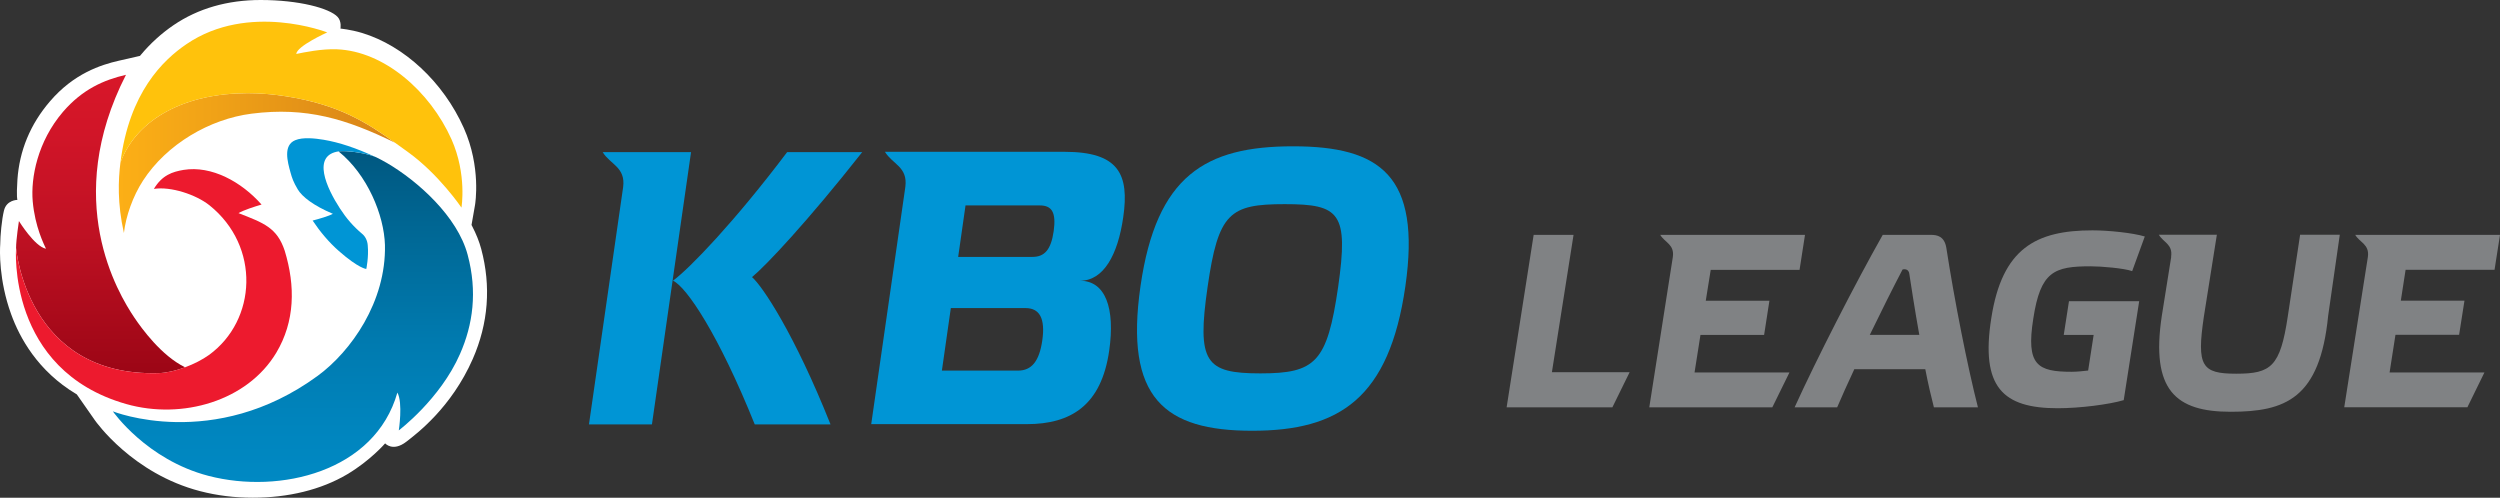
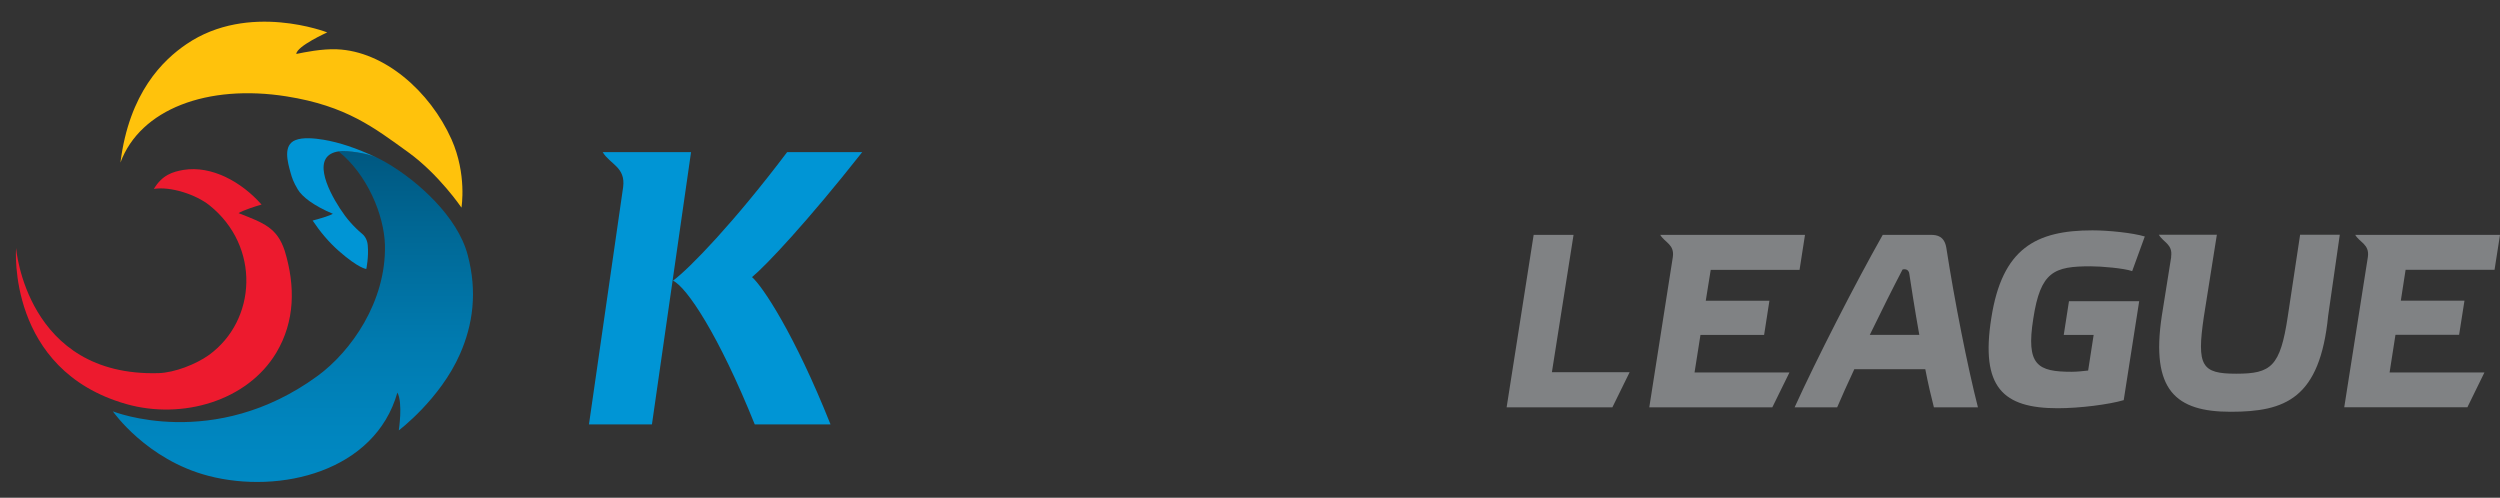
<svg xmlns="http://www.w3.org/2000/svg" xmlns:xlink="http://www.w3.org/1999/xlink" version="1.1" id="Layer_1" x="0px" y="0px" width="133.387px" height="26.555px" viewBox="0 0 133.387 26.555" enable-background="new 0 0 133.387 26.555" xml:space="preserve">
  <rect x="0" y="0" width="133.387" height="26.555" fill="#333333" stroke="none" />
  <g>
-     <path fill="#0095D5" d="M56.219,12.334c-0.145,0.998-0.49,1.373-1.135,1.373h-3.961l0.392-2.747h3.962   C56.125,10.96,56.359,11.334,56.219,12.334 M55.61,18.169c-0.162,1.125-0.584,1.605-1.296,1.605h-4.06l0.477-3.337h3.982   C55.465,16.438,55.781,16.983,55.61,18.169 M59.931,11.582C60.258,9.31,59.702,8.1,56.805,8.1h-9.589   c0.404,0.665,1.225,0.799,1.089,1.867L46.484,22.63h8.297c2.357,0,3.979-0.999,4.399-3.915c0.328-2.277-0.201-3.735-1.553-3.735   C58.877,14.979,59.643,13.605,59.931,11.582" />
-     <path fill="#0095D5" d="M71.396,15.313c0.566-3.962,0.09-4.421-2.852-4.421c-2.937,0-3.543,0.459-4.114,4.421   c-0.579,4.021-0.119,4.609,2.818,4.609C70.19,19.922,70.813,19.334,71.396,15.313 M74.984,15.269   c-0.861,5.983-3.522,7.714-8.172,7.714c-4.67,0-6.823-1.73-5.961-7.714c0.849-5.903,3.467-7.463,8.136-7.463   C73.64,7.806,75.832,9.365,74.984,15.269" />
    <path fill="#0095D5" d="M46.004,8.116h-4.006c-2.831,3.75-5.21,6.213-6.091,6.86c0.722,0.333,2.425,2.854,4.362,7.667h4.043   c-1.918-4.813-3.629-7.376-4.188-7.858C40.856,14.183,43.046,11.866,46.004,8.116" />
    <path fill="#0095D5" d="M32.155,8.116c0.403,0.662,1.228,0.799,1.093,1.863l-1.824,12.664h3.36l2.087-14.527H32.155z" />
    <path fill="#808284" d="M99.762,17.867c0.624-1.281,1.242-2.522,1.749-3.488c0,0,0.323-0.097,0.361,0.237   c0.049,0.334,0.305,1.994,0.532,3.251H99.762z M103.847,13.229L103.847,13.229c-0.101-0.636-0.509-0.698-0.822-0.698h-2.572   c-1.464,2.588-3.532,6.627-4.701,9.201h2.27c0.243-0.568,0.556-1.268,0.914-2.032h3.788c0.15,0.777,0.319,1.492,0.459,2.032h2.349   C104.967,19.519,104.279,16.02,103.847,13.229" />
    <path fill="#808284" d="M111.706,17.87h-1.595l0.279-1.801h3.746l-0.826,5.281c-0.793,0.233-2.349,0.431-3.521,0.431   c-2.918,0-4.129-1.111-3.543-4.812c0.577-3.712,2.373-4.679,5.398-4.679c0.845,0,2.128,0.13,2.791,0.327l-0.673,1.848   c-0.431-0.153-1.653-0.257-2.213-0.257c-1.954,0-2.678,0.271-3.063,2.789c-0.398,2.5,0.231,2.839,2.052,2.839   c0.286,0,0.628-0.038,0.874-0.066L111.706,17.87z" />
    <polygon fill="#808284" points="83.956,12.533 82.801,19.86 86.948,19.86 86.028,21.733 80.386,21.733 81.828,12.533  " />
    <path fill="#808284" d="M133.096,14.393l0.291-1.863h-7.725c0.246,0.419,0.771,0.505,0.675,1.183l-1.261,8.018h6.57l0.911-1.86   h-5.061l0.313-2.007h3.396l0.286-1.821h-3.396l0.255-1.648H133.096z" />
    <path fill="#808284" d="M96.015,14.396l0.29-1.864h-7.724c0.254,0.42,0.769,0.508,0.672,1.184l-1.256,8.018h6.564l0.914-1.86   h-5.063l0.316-2.005h3.396l0.283-1.825h-3.396l0.264-1.646H96.015z" />
    <path fill="#808284" d="M115.184,12.523c0.244,0.419,0.754,0.504,0.655,1.178l0.006,0.003l-0.502,3.146   c-0.598,3.971,0.74,5.12,3.674,5.12c2.914,0,4.763-0.701,5.201-5.12l0.621-4.327h-2.117l-0.66,4.373   c-0.401,2.668-0.891,3.043-2.743,3.043c-1.848,0-2.127-0.393-1.73-3.06l0.691-4.356H115.184z" />
-     <path fill="#FFFFFF" d="M13.491,26.555c-0.967,0-1.916-0.115-2.818-0.351c-3.589-0.932-5.539-3.678-5.622-3.798l-0.953-1.364   l-0.036-0.021c-2.039-1.22-3.012-2.991-3.471-4.266c-0.658-1.815-0.602-3.405-0.579-3.706c0.004-0.489,0.082-1.331,0.199-1.809   c0.132-0.575,0.718-0.575,0.718-0.575s-0.062-0.125,0-1.07c0.106-1.554,0.684-2.962,1.735-4.185   c1.272-1.486,2.714-1.952,3.684-2.172l1.121-0.256l0.043-0.052c0.506-0.606,1.094-1.143,1.75-1.59C10.568,0.452,12.136,0,13.908,0   c2.037,0,3.679,0.438,4.109,0.906c0.219,0.239,0.148,0.62,0.148,0.62s0.534,0.046,1.146,0.23c2.251,0.683,4.339,2.616,5.438,5.079   c0.927,2.078,0.609,4.03,0.594,4.112l-0.185,1.056l0.033,0.063c0.213,0.411,0.378,0.819,0.485,1.219   c0.532,1.995,0.38,3.968-0.451,5.866c-1.145,2.604-2.986,3.983-3.542,4.414c-0.728,0.563-1.134,0.09-1.134,0.09   s-0.776,0.905-2.008,1.642C17.126,26.138,15.363,26.555,13.491,26.555" />
  </g>
  <g>
    <defs>
      <path id="SVGID_1_" d="M6.425,8.675c-0.114,0.941-0.17,2.156,0.186,3.756c0.104-0.894,0.473-1.954,1.025-2.803    c1.258-1.933,3.545-3.278,5.787-3.563c2.916-0.372,5.067,0.282,7.656,1.552c-1.527-1.092-3.008-2.033-5.793-2.475    c-0.713-0.116-1.409-0.17-2.075-0.17C9.934,4.972,7.309,6.302,6.425,8.675" />
    </defs>
    <clipPath id="SVGID_2_">
      <use xlink:href="#SVGID_1_" overflow="visible" />
    </clipPath>
    <linearGradient id="SVGID_3_" gradientUnits="userSpaceOnUse" x1="-75.412" y1="150.273" x2="-74.412" y2="150.273" gradientTransform="matrix(-14.982 0 0 -14.982 -1108.472 2260.056)">
      <stop offset="0" style="stop-color:#D68017" />
      <stop offset="0.11" style="stop-color:#DB8718" />
      <stop offset="0.661" style="stop-color:#F0A217" />
      <stop offset="1" style="stop-color:#FCAF16" />
    </linearGradient>
-     <rect x="6.255" y="4.972" clip-path="url(#SVGID_2_)" fill="url(#SVGID_3_)" width="14.824" height="7.459" />
  </g>
  <g>
    <defs>
      <path id="SVGID_4_" d="M3.361,5.967c-1.358,1.588-1.725,3.515-1.615,4.778c0.121,1.357,0.604,2.298,0.707,2.527    c-0.608-0.121-1.443-1.479-1.443-1.479s-0.152,0.989-0.152,1.435c0,0,0.543,6.882,7.598,6.68c0.438-0.01,0.937-0.131,1.423-0.31    c-1.268-0.616-2.328-2.084-2.706-2.646c-0.892-1.325-3.867-6.28-0.451-12.961C5.539,4.264,4.397,4.765,3.361,5.967" />
    </defs>
    <clipPath id="SVGID_5_">
      <use xlink:href="#SVGID_4_" overflow="visible" />
    </clipPath>
    <linearGradient id="SVGID_6_" gradientUnits="userSpaceOnUse" x1="-75.412" y1="150.277" x2="-74.412" y2="150.277" gradientTransform="matrix(0 -15.813 15.813 0 -2370.919 -1172.807)">
      <stop offset="0" style="stop-color:#9D0616" />
      <stop offset="0.039" style="stop-color:#A00717" />
      <stop offset="0.46" style="stop-color:#BF1123" />
      <stop offset="0.795" style="stop-color:#D11528" />
      <stop offset="1" style="stop-color:#D81729" />
    </linearGradient>
-     <rect x="0.858" y="3.991" clip-path="url(#SVGID_5_)" fill="url(#SVGID_6_)" width="9.021" height="16.119" />
  </g>
  <g>
    <defs>
      <path id="SVGID_7_" d="M20.05,8.381h0.003H20.05z M18.111,8.07c-0.013,0.003-0.029,0.005-0.045,0.011    c1.536,1.232,2.427,3.398,2.473,4.993c0.067,3.027-1.81,5.672-3.585,6.976c-5.546,4.059-10.933,1.897-10.933,1.897    s1.796,2.586,5.108,3.444c3.801,0.987,8.875-0.221,10.073-4.445c0.303,0.545,0.075,2.017,0.075,2.017s2.208-1.661,3.266-4.076    c0.693-1.571,0.934-3.325,0.409-5.29c-0.544-2.051-2.67-3.942-4.299-4.896c-0.208-0.123-0.414-0.228-0.6-0.32    c0,0.008,0.012,0.008,0.012,0.008s-0.012,0-0.015-0.008c-0.004-0.002-0.007-0.002-0.01-0.002c0.001,0,0.001,0,0.002,0    c-0.44-0.191-1.28-0.314-1.745-0.314C18.229,8.064,18.165,8.065,18.111,8.07" />
    </defs>
    <clipPath id="SVGID_8_">
      <use xlink:href="#SVGID_7_" overflow="visible" />
    </clipPath>
    <linearGradient id="SVGID_9_" gradientUnits="userSpaceOnUse" x1="-75.412" y1="150.275" x2="-74.412" y2="150.275" gradientTransform="matrix(0 17.575 -17.575 0 2656.84 1333.583)">
      <stop offset="0" style="stop-color:#005881" />
      <stop offset="0.225" style="stop-color:#006794" />
      <stop offset="0.564" style="stop-color:#007AAF" />
      <stop offset="0.834" style="stop-color:#0085BE" />
      <stop offset="1" style="stop-color:#0089C3" />
    </linearGradient>
    <rect x="6.021" y="8.064" clip-path="url(#SVGID_8_)" fill="url(#SVGID_9_)" width="19.456" height="18.314" />
  </g>
  <g>
    <path fill="#FFC20C" d="M9.949,2.355c3.321-2.263,7.51-0.626,7.51-0.626s-1.637,0.739-1.649,1.15   c0.426-0.089,1.358-0.281,2.161-0.249c2.527,0.099,4.97,2.237,6.12,4.806c0.831,1.873,0.53,3.641,0.53,3.641   s-1.192-1.761-2.836-2.951c-1.817-1.308-3.292-2.475-6.498-2.984c-4.213-0.666-7.8,0.676-8.861,3.532   C6.894,4.934,8.699,3.205,9.949,2.355" />
    <path fill="#ED1A2E" d="M12.726,11.371c0.268-0.159,0.854-0.347,1.229-0.457c-1.069-1.21-2.663-2.093-4.163-1.849   c-0.587,0.101-1.137,0.272-1.582,1.014c0.902-0.143,2.251,0.304,2.966,0.875c2.729,2.187,2.526,6.133-0.026,7.986   c-0.688,0.494-1.835,0.944-2.694,0.969C1.4,20.11,0.857,13.228,0.857,13.228s-0.51,6.51,5.88,8.33   c2.986,0.848,6.466-0.164,8.007-2.743c0.993-1.667,1.022-3.545,0.448-5.433C14.782,12.144,14.076,11.899,12.726,11.371" />
    <path fill="#0095D5" d="M19.321,12.475c-0.479-0.404-0.841-0.824-1.185-1.355c-0.695-1.067-1.541-2.866-0.024-3.049   c0.403-0.049,1.474,0.097,1.968,0.328c-1.071-0.505-2-0.806-2.81-0.942c-0.454-0.075-1.105-0.15-1.517,0.023   C15.099,7.75,15.339,8.626,15.499,9.2c0.081,0.294,0.153,0.509,0.388,0.905c0.229,0.387,0.826,0.859,1.873,1.303   c-0.215,0.12-0.728,0.269-1.08,0.36c0.405,0.606,0.873,1.162,1.4,1.625c1.063,0.934,1.463,0.958,1.463,0.958   s0.137-0.625,0.078-1.26C19.602,12.817,19.473,12.596,19.321,12.475" />
  </g>
</svg>